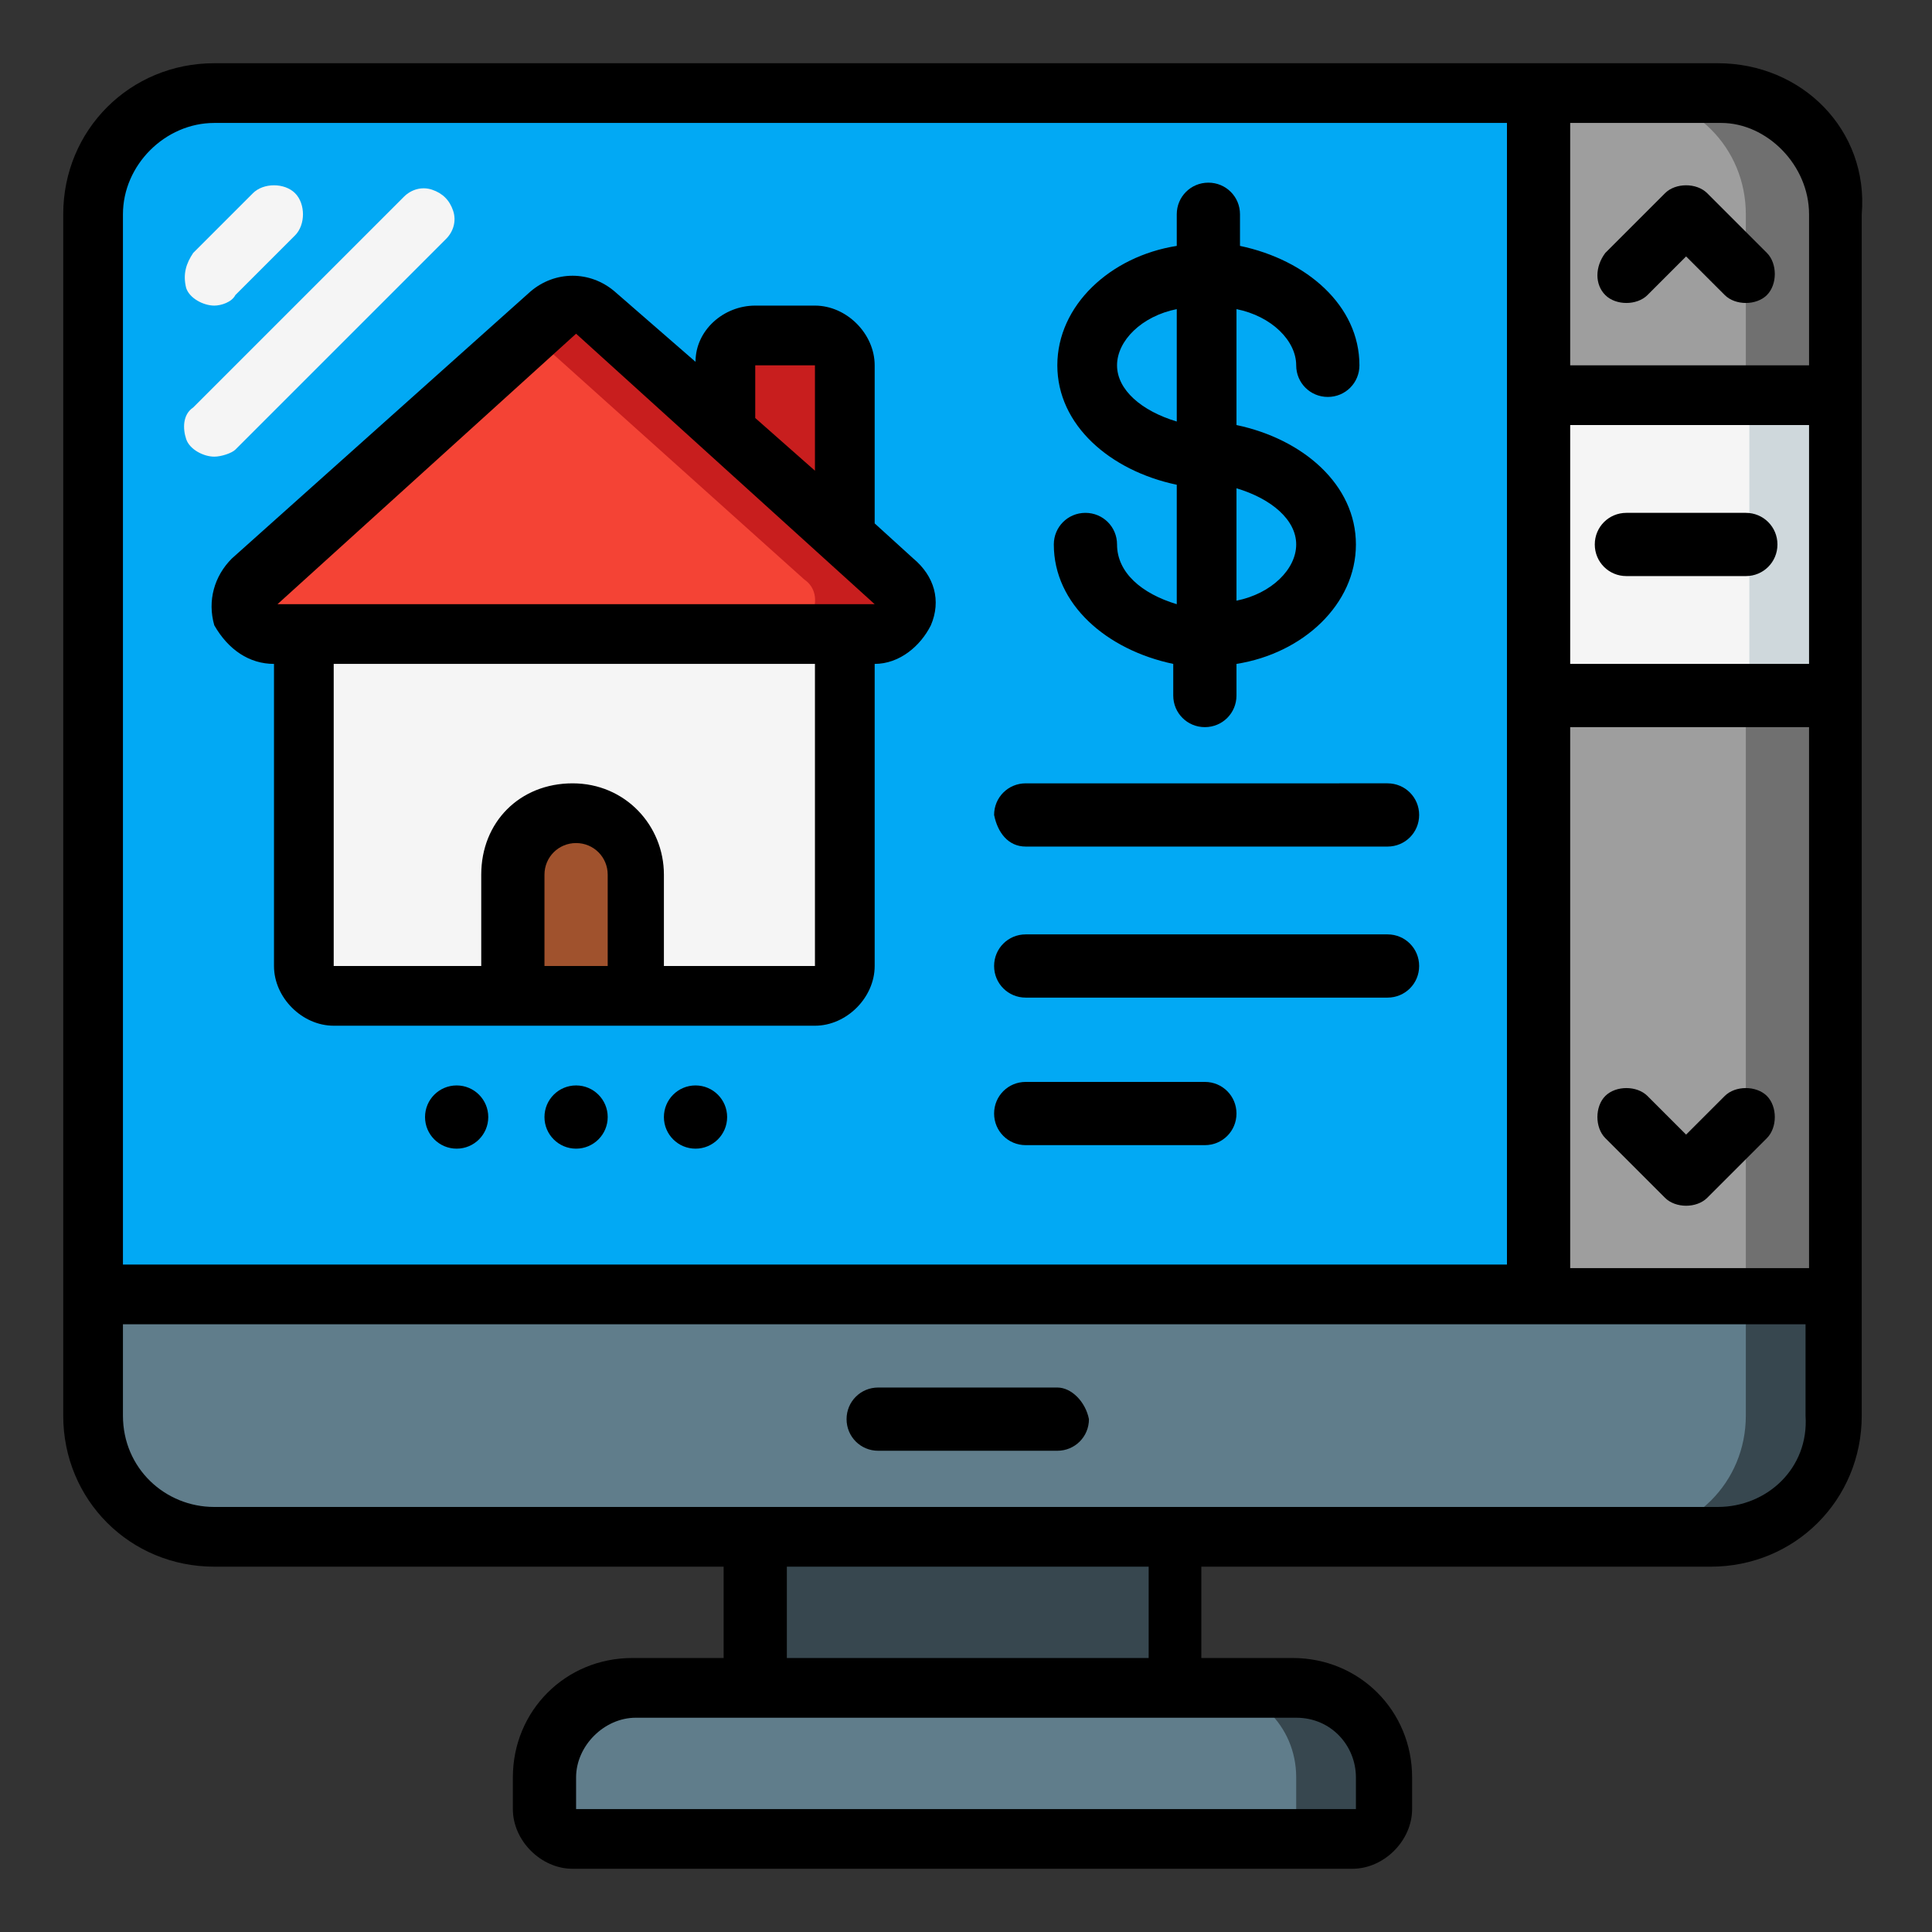
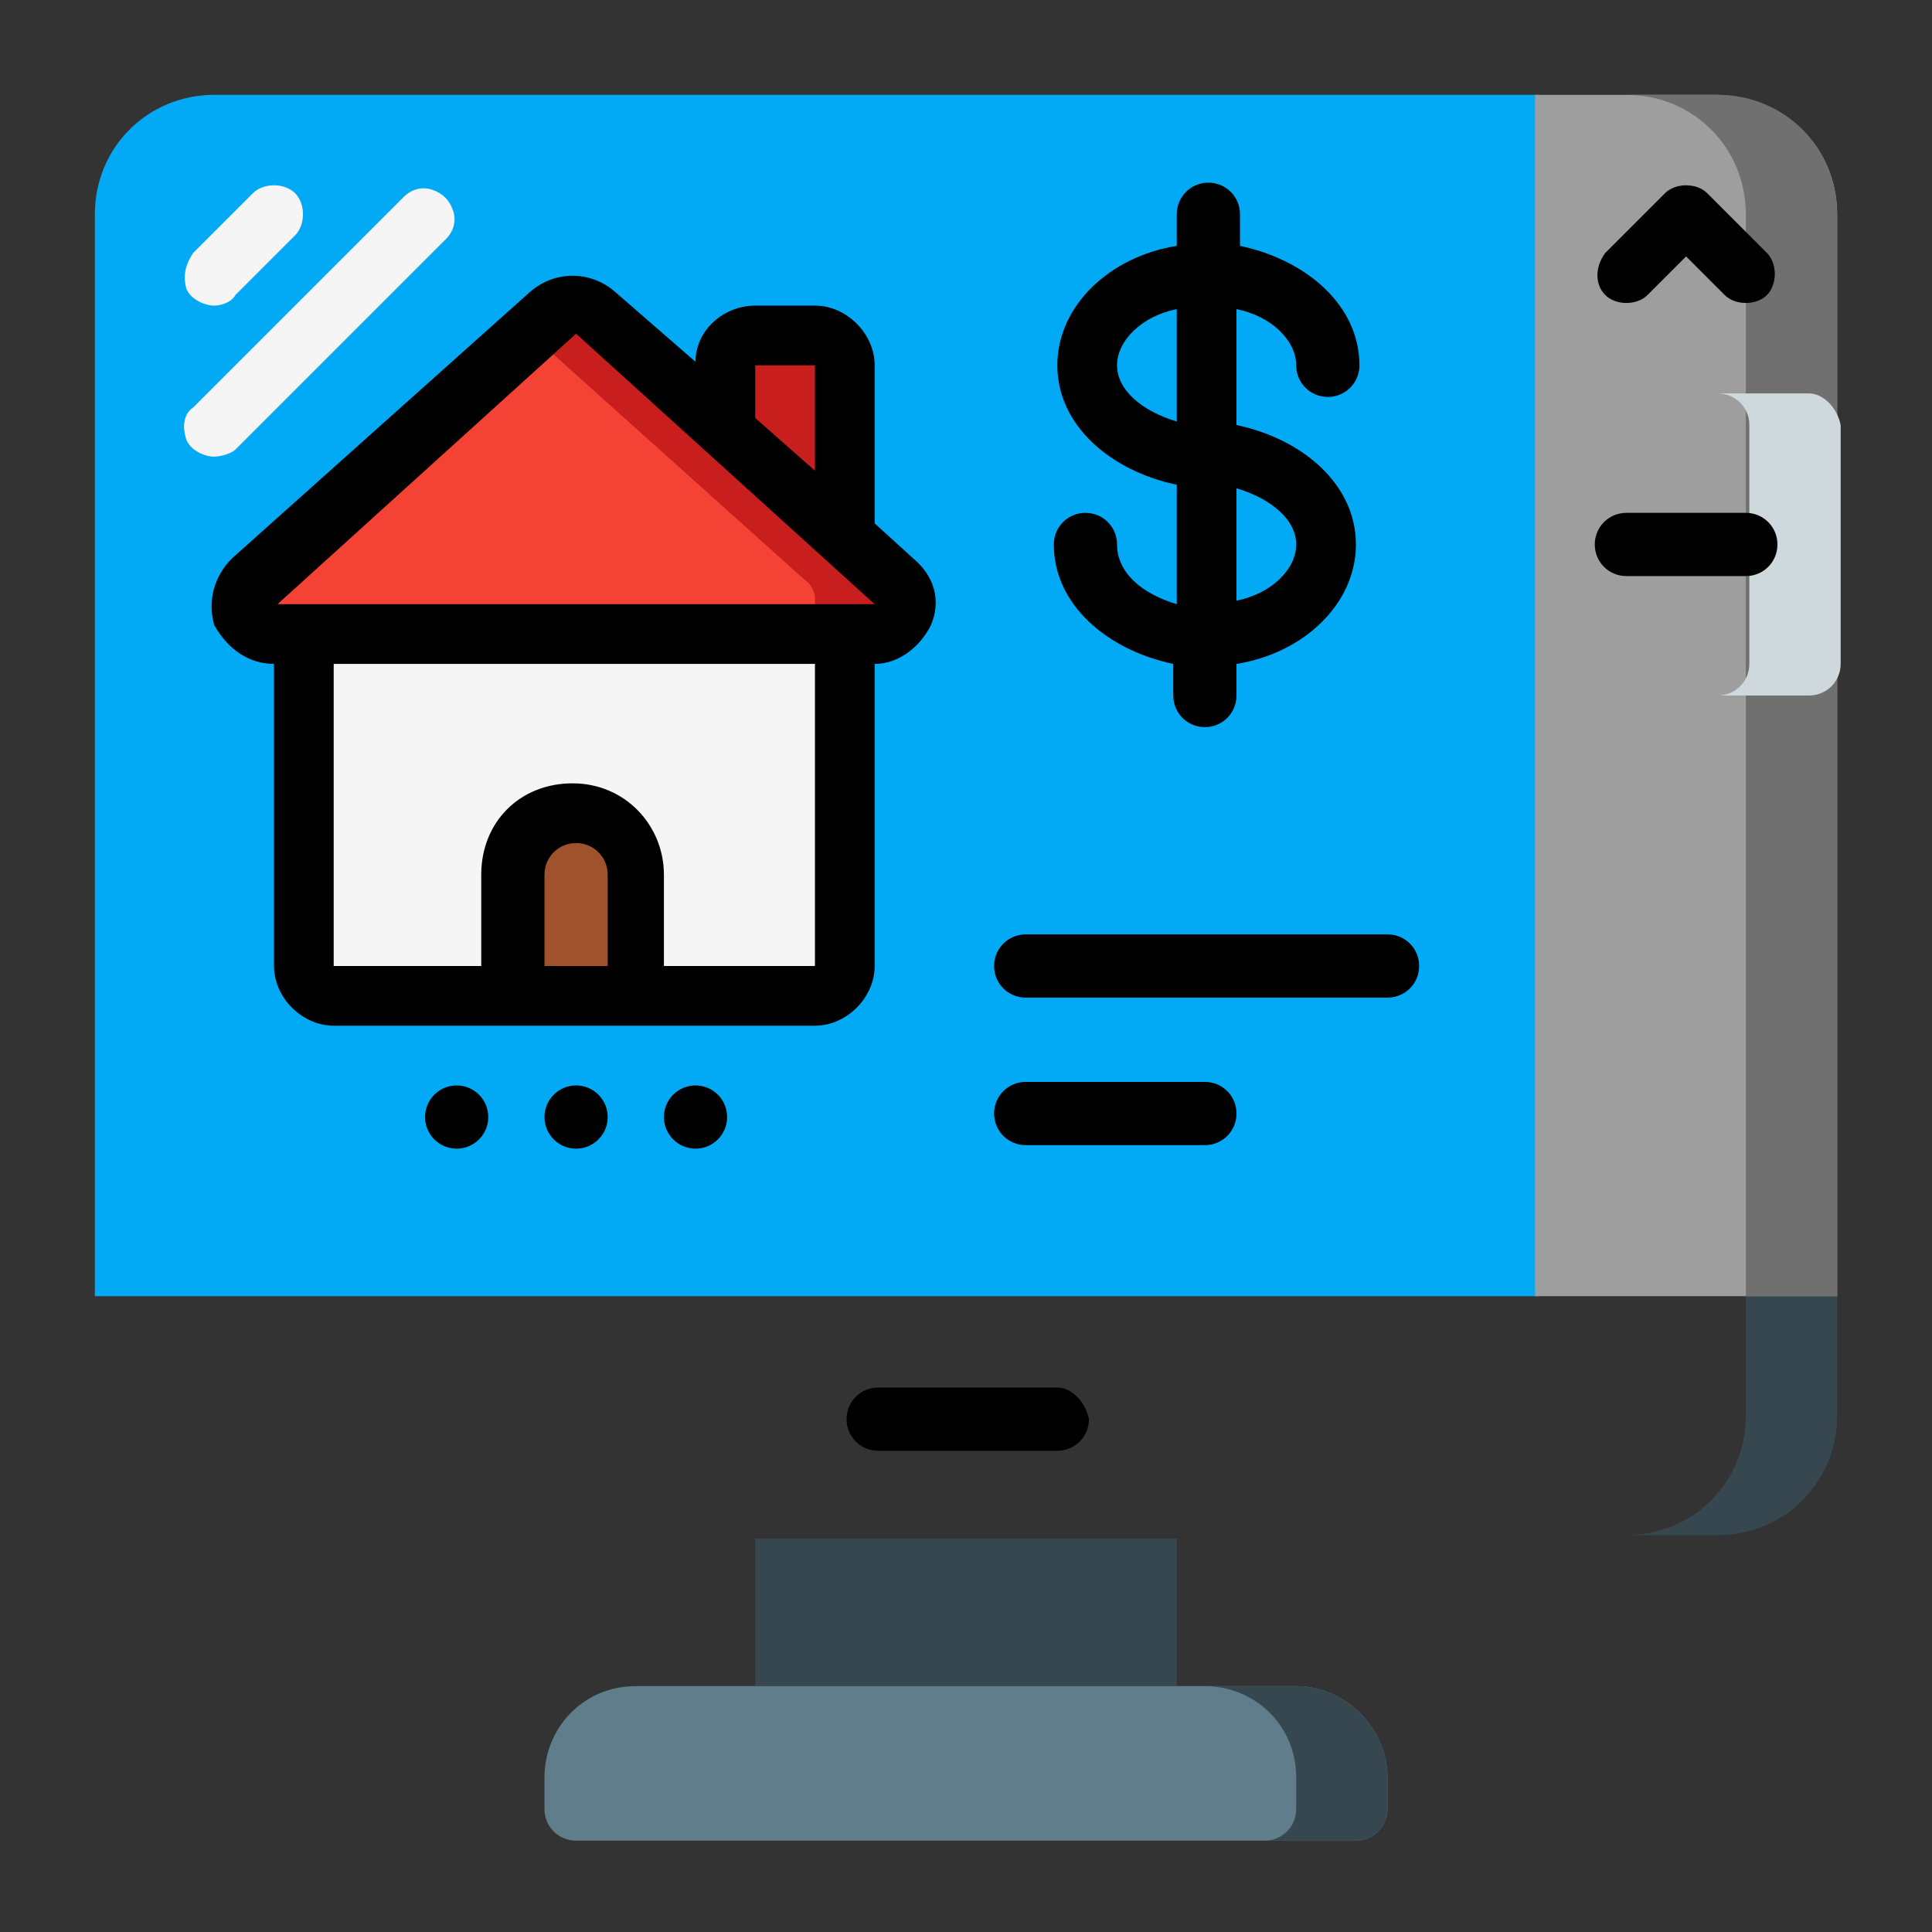
<svg xmlns="http://www.w3.org/2000/svg" version="1.1" id="Layer_1" x="0px" y="0px" width="55px" height="55px" viewBox="0 0 55 55" style="enable-background:new 0 0 55 55;" xml:space="preserve">
  <rect x="0" y="0" width="55" height="55" fill="#333333" stroke="none" />
  <style type="text/css">
	.st0{fill-rule:evenodd;clip-rule:evenodd;fill:#607D8B;}
	.st1{fill-rule:evenodd;clip-rule:evenodd;fill:#37474F;}
	.st2{fill-rule:evenodd;clip-rule:evenodd;fill:#02A9F4;}
	.st3{fill-rule:evenodd;clip-rule:evenodd;fill:#9E9E9E;}
	.st4{fill-rule:evenodd;clip-rule:evenodd;fill:#F5F5F5;}
	.st5{fill-rule:evenodd;clip-rule:evenodd;fill:#F44335;}
	.st6{fill-rule:evenodd;clip-rule:evenodd;fill:#C81E1E;}
	.st7{fill-rule:evenodd;clip-rule:evenodd;fill:#707070;}
	.st8{fill-rule:evenodd;clip-rule:evenodd;fill:#CFD8DC;}
	.st9{fill-rule:evenodd;clip-rule:evenodd;fill:#A0522D;}
	.st10{fill-rule:evenodd;clip-rule:evenodd;}
</style>
  <g id="Page-1">
    <g id="_x30_14---Browsing">
-       <path id="Path" class="st0" d="M52.3,36.9v3.4c0,1.9-1.5,3.4-3.4,3.4H6.1c-1.9,0-3.4-1.5-3.4-3.4v-3.4H52.3z" />
      <path id="Path_00000008127414869844810000000013864277231283498125_" class="st1" d="M49.7,36.9v3.4c0,1.9-1.5,3.4-3.4,3.4h2.6    c1.9,0,3.4-1.5,3.4-3.4v-3.4H49.7z" />
      <path id="Path_00000055708667080179648670000005188398275412362112_" class="st2" d="M43.8,2.7v34.2H2.7V6.1    c0-1.9,1.5-3.4,3.4-3.4H43.8z" />
      <path id="Rectangle" class="st1" d="M21.5,43.8h12V48h-12V43.8z" />
      <path id="Path_00000021802383852109176560000013596597739250779538_" class="st0" d="M39.5,50.6v0.9c0,0.5-0.4,0.9-0.9,0.9H16.4    c-0.5,0-0.9-0.4-0.9-0.9v-0.9c0-1.4,1.1-2.6,2.6-2.6h18.8C38.3,48,39.5,49.2,39.5,50.6z" />
      <path id="Path_00000033346779028231216800000000110855465737366455_" class="st1" d="M36.9,48h-2.6c1.4,0,2.6,1.1,2.6,2.6v0.9    c0,0.5-0.4,0.9-0.9,0.9h2.6c0.5,0,0.9-0.4,0.9-0.9v-0.9C39.5,49.2,38.3,48,36.9,48z" />
      <path id="Path_00000029040225160209815810000008418738584407455401_" class="st3" d="M52.3,6.1v30.8h-8.6V2.7h5.1    C50.8,2.7,52.3,4.2,52.3,6.1z" />
      <path id="Path_00000057870081510395831090000016068844015515139769_" class="st4" d="M24.1,18.1v9.4c0,0.5-0.4,0.9-0.9,0.9H9.5    c-0.5,0-0.9-0.4-0.9-0.9v-9.4" />
      <path id="Path_00000124867464011517931440000000309975646510395823_" class="st5" d="M16.4,18.1h8.5c0.4,0,0.7-0.2,0.8-0.6    s0-0.7-0.2-1L17,8.9c-0.3-0.3-0.9-0.3-1.2,0l-8.5,7.6c-0.3,0.2-0.4,0.6-0.2,1s0.5,0.6,0.8,0.6H16.4z" />
      <path id="Path_00000101805974077688924700000010385529851804492466_" class="st6" d="M25.5,16.5L17,8.9c-0.3-0.3-0.9-0.3-1.2,0    l-0.7,0.6l7.8,7c0.3,0.2,0.4,0.6,0.2,1c-0.1,0.3-0.5,0.6-0.8,0.6h2.6c0.4,0,0.7-0.2,0.8-0.6S25.8,16.8,25.5,16.5L25.5,16.5z" />
      <path id="Path_00000009564080710641313790000018366684556060285606_" class="st6" d="M24.1,15.3v-4.9c0-0.5-0.4-0.9-0.9-0.9h-1.7    c-0.5,0-0.9,0.4-0.9,0.9v1.8" />
      <path id="Path_00000055679479855361639920000012690992923132112062_" class="st7" d="M48.9,2.7h-2.6c1.9,0,3.4,1.5,3.4,3.4v30.8    h2.6V6.1C52.3,4.2,50.8,2.7,48.9,2.7z" />
-       <path id="Rectangle_00000181075323961402177900000004480381447158376104_" class="st4" d="M44.6,11.2h6.8c0.5,0,0.9,0.4,0.9,0.9    v6.8c0,0.5-0.4,0.9-0.9,0.9h-6.8c-0.5,0-0.9-0.4-0.9-0.9v-6.8C43.8,11.6,44.1,11.2,44.6,11.2z" />
      <path id="Path_00000030460226477431101430000010768382839337027995_" class="st8" d="M51.5,11.2h-2.6c0.5,0,0.9,0.4,0.9,0.9v6.8    c0,0.5-0.4,0.9-0.9,0.9h2.6c0.5,0,0.9-0.4,0.9-0.9v-6.8C52.3,11.6,51.9,11.2,51.5,11.2z" />
      <path id="Path_00000142170762826086475890000008097590969537433274_" class="st9" d="M16.4,23.2c0.9,0,1.7,0.8,1.7,1.7v3.4h-3.4    v-3.4C14.7,24,15.4,23.2,16.4,23.2z" />
      <path id="Path_00000070103961558052370530000008434664219622903228_" class="st4" d="M6.1,8.7c-0.3,0-0.7-0.2-0.8-0.5    C5.2,7.8,5.3,7.5,5.5,7.2l1.7-1.7c0.3-0.3,0.9-0.3,1.2,0c0.3,0.3,0.3,0.9,0,1.2L6.7,8.4C6.6,8.6,6.3,8.7,6.1,8.7z" />
      <path id="Path_00000000194113187785818940000016730333400826982541_" class="st4" d="M6.1,13c-0.3,0-0.7-0.2-0.8-0.5    c-0.1-0.3-0.1-0.7,0.2-0.9l6-6c0.2-0.2,0.5-0.3,0.8-0.2c0.3,0.1,0.5,0.3,0.6,0.6s0,0.6-0.2,0.8l-6,6C6.6,12.9,6.3,13,6.1,13z" />
      <g>
-         <path id="Shape" d="M48.9,1.8H6.1c-2.4,0-4.3,1.9-4.3,4.3v34.2c0,2.4,1.9,4.3,4.3,4.3h14.5v2.6h-2.6c-1.9,0-3.4,1.5-3.4,3.4v0.9     c0,0.9,0.8,1.7,1.7,1.7h22.2c0.9,0,1.7-0.8,1.7-1.7v-0.9c0-1.9-1.5-3.4-3.4-3.4h-2.6v-2.6h14.5c2.4,0,4.3-1.9,4.3-4.3V6.1     C53.2,3.7,51.3,1.8,48.9,1.8z M51.5,36.1h-6.8V20.7h6.8V36.1z M51.5,18.9h-6.8v-6.8h6.8V18.9z M51.5,6.1v4.3h-6.8V3.5h4.3     C50.3,3.5,51.5,4.7,51.5,6.1z M6.1,3.5h36.8v32.5H3.5V6.1C3.5,4.7,4.7,3.5,6.1,3.5z M38.6,50.6v0.9H16.4v-0.9     c0-0.9,0.8-1.7,1.7-1.7h18.8C37.9,48.9,38.6,49.7,38.6,50.6z M32.6,47.2H22.4v-2.6h10.3V47.2z M48.9,42.9H6.1     c-1.4,0-2.6-1.1-2.6-2.6v-2.6h47.9v2.6C51.5,41.8,50.3,42.9,48.9,42.9z" />
        <path id="Path_00000158745176877091356100000007424885497702886546_" class="st10" d="M30.1,39.5h-5.1c-0.5,0-0.9,0.4-0.9,0.9     c0,0.5,0.4,0.9,0.9,0.9h5.1c0.5,0,0.9-0.4,0.9-0.9C30.9,39.9,30.5,39.5,30.1,39.5z" />
        <path id="Path_00000007423315069073462710000012144498237383615124_" class="st10" d="M45.7,8.4c0.3,0.3,0.9,0.3,1.2,0L48,7.3     l1.1,1.1c0.3,0.3,0.9,0.3,1.2,0c0.3-0.3,0.3-0.9,0-1.2l-1.7-1.7c-0.3-0.3-0.9-0.3-1.2,0l-1.7,1.7C45.4,7.6,45.4,8.1,45.7,8.4     L45.7,8.4z" />
-         <path id="Path_00000104667833654239906680000005845779661858123674_" class="st10" d="M47.4,34.1c0.3,0.3,0.9,0.3,1.2,0l1.7-1.7     c0.3-0.3,0.3-0.9,0-1.2c-0.3-0.3-0.9-0.3-1.2,0L48,32.3l-1.1-1.1c-0.3-0.3-0.9-0.3-1.2,0s-0.3,0.9,0,1.2L47.4,34.1z" />
        <path id="Path_00000129904587747981514800000017025306185825507758_" class="st10" d="M46.3,16.4h3.4c0.5,0,0.9-0.4,0.9-0.9     s-0.4-0.9-0.9-0.9h-3.4c-0.5,0-0.9,0.4-0.9,0.9S45.8,16.4,46.3,16.4z" />
        <path id="Shape_00000085241292097358705420000012906795660458138515_" d="M7.8,18.9v8.6c0,0.9,0.8,1.7,1.7,1.7h13.7     c0.9,0,1.7-0.8,1.7-1.7v-8.6c0.7,0,1.3-0.5,1.6-1.1c0.3-0.7,0.1-1.4-0.5-1.9l-1.1-1v-4.5c0-0.9-0.8-1.7-1.7-1.7h-1.7     c-0.9,0-1.7,0.7-1.7,1.6l-2.3-2c-0.7-0.6-1.7-0.6-2.4,0l-8.5,7.6c-0.5,0.5-0.7,1.2-0.5,1.9C6.5,18.5,7.1,18.9,7.8,18.9L7.8,18.9z      M15.5,27.5v-2.6c0-0.5,0.4-0.9,0.9-0.9s0.9,0.4,0.9,0.9v2.6H15.5z M18.9,27.5v-2.6c0-1.4-1.1-2.6-2.6-2.6s-2.6,1.1-2.6,2.6v2.6     H9.5v-8.6h13.7v8.6H18.9z M21.5,10.4h1.7v3l-1.7-1.5V10.4z M16.4,9.5l8.5,7.7h-8.5l-8.5,0L16.4,9.5z" />
-         <path id="Path_00000042722414408083208710000005459100919675933061_" class="st10" d="M29.2,24.1h10.3c0.5,0,0.9-0.4,0.9-0.9     c0-0.5-0.4-0.9-0.9-0.9H29.2c-0.5,0-0.9,0.4-0.9,0.9C28.4,23.7,28.7,24.1,29.2,24.1z" />
        <path id="Path_00000035491780405525045110000001549115125187352508_" class="st10" d="M29.2,28.4h10.3c0.5,0,0.9-0.4,0.9-0.9     s-0.4-0.9-0.9-0.9H29.2c-0.5,0-0.9,0.4-0.9,0.9S28.7,28.4,29.2,28.4z" />
        <path id="Path_00000110454789374610404910000001274734388339290791_" class="st10" d="M29.2,32.6h5.1c0.5,0,0.9-0.4,0.9-0.9     s-0.4-0.9-0.9-0.9h-5.1c-0.5,0-0.9,0.4-0.9,0.9S28.7,32.6,29.2,32.6z" />
        <path id="Shape_00000148627400780407136910000003482131335053754035_" d="M31.8,15.5c0-0.5-0.4-0.9-0.9-0.9s-0.9,0.4-0.9,0.9     c0,1.7,1.5,3,3.4,3.4v0.9c0,0.5,0.4,0.9,0.9,0.9c0.5,0,0.9-0.4,0.9-0.9v-0.9c1.9-0.3,3.4-1.7,3.4-3.4s-1.5-3-3.4-3.4V8.8     c1,0.2,1.7,0.9,1.7,1.6c0,0.5,0.4,0.9,0.9,0.9c0.5,0,0.9-0.4,0.9-0.9c0-1.7-1.5-3-3.4-3.4V6.1c0-0.5-0.4-0.9-0.9-0.9     c-0.5,0-0.9,0.4-0.9,0.9V7c-1.9,0.3-3.4,1.7-3.4,3.4s1.5,3,3.4,3.4v3.4C32.5,16.9,31.8,16.3,31.8,15.5L31.8,15.5z M36.9,15.5     c0,0.7-0.7,1.4-1.7,1.6v-3.2C36.2,14.2,36.9,14.8,36.9,15.5z M31.8,10.4c0-0.7,0.7-1.4,1.7-1.6V12C32.5,11.7,31.8,11.1,31.8,10.4     z" />
        <circle id="Oval" class="st10" cx="13" cy="31.8" r="0.9" />
        <circle id="Oval_00000127027899265025546430000014832516185698715834_" class="st10" cx="16.4" cy="31.8" r="0.9" />
        <circle id="Oval_00000062184122949343642880000010704357508222608774_" class="st10" cx="19.8" cy="31.8" r="0.9" />
      </g>
    </g>
  </g>
</svg>